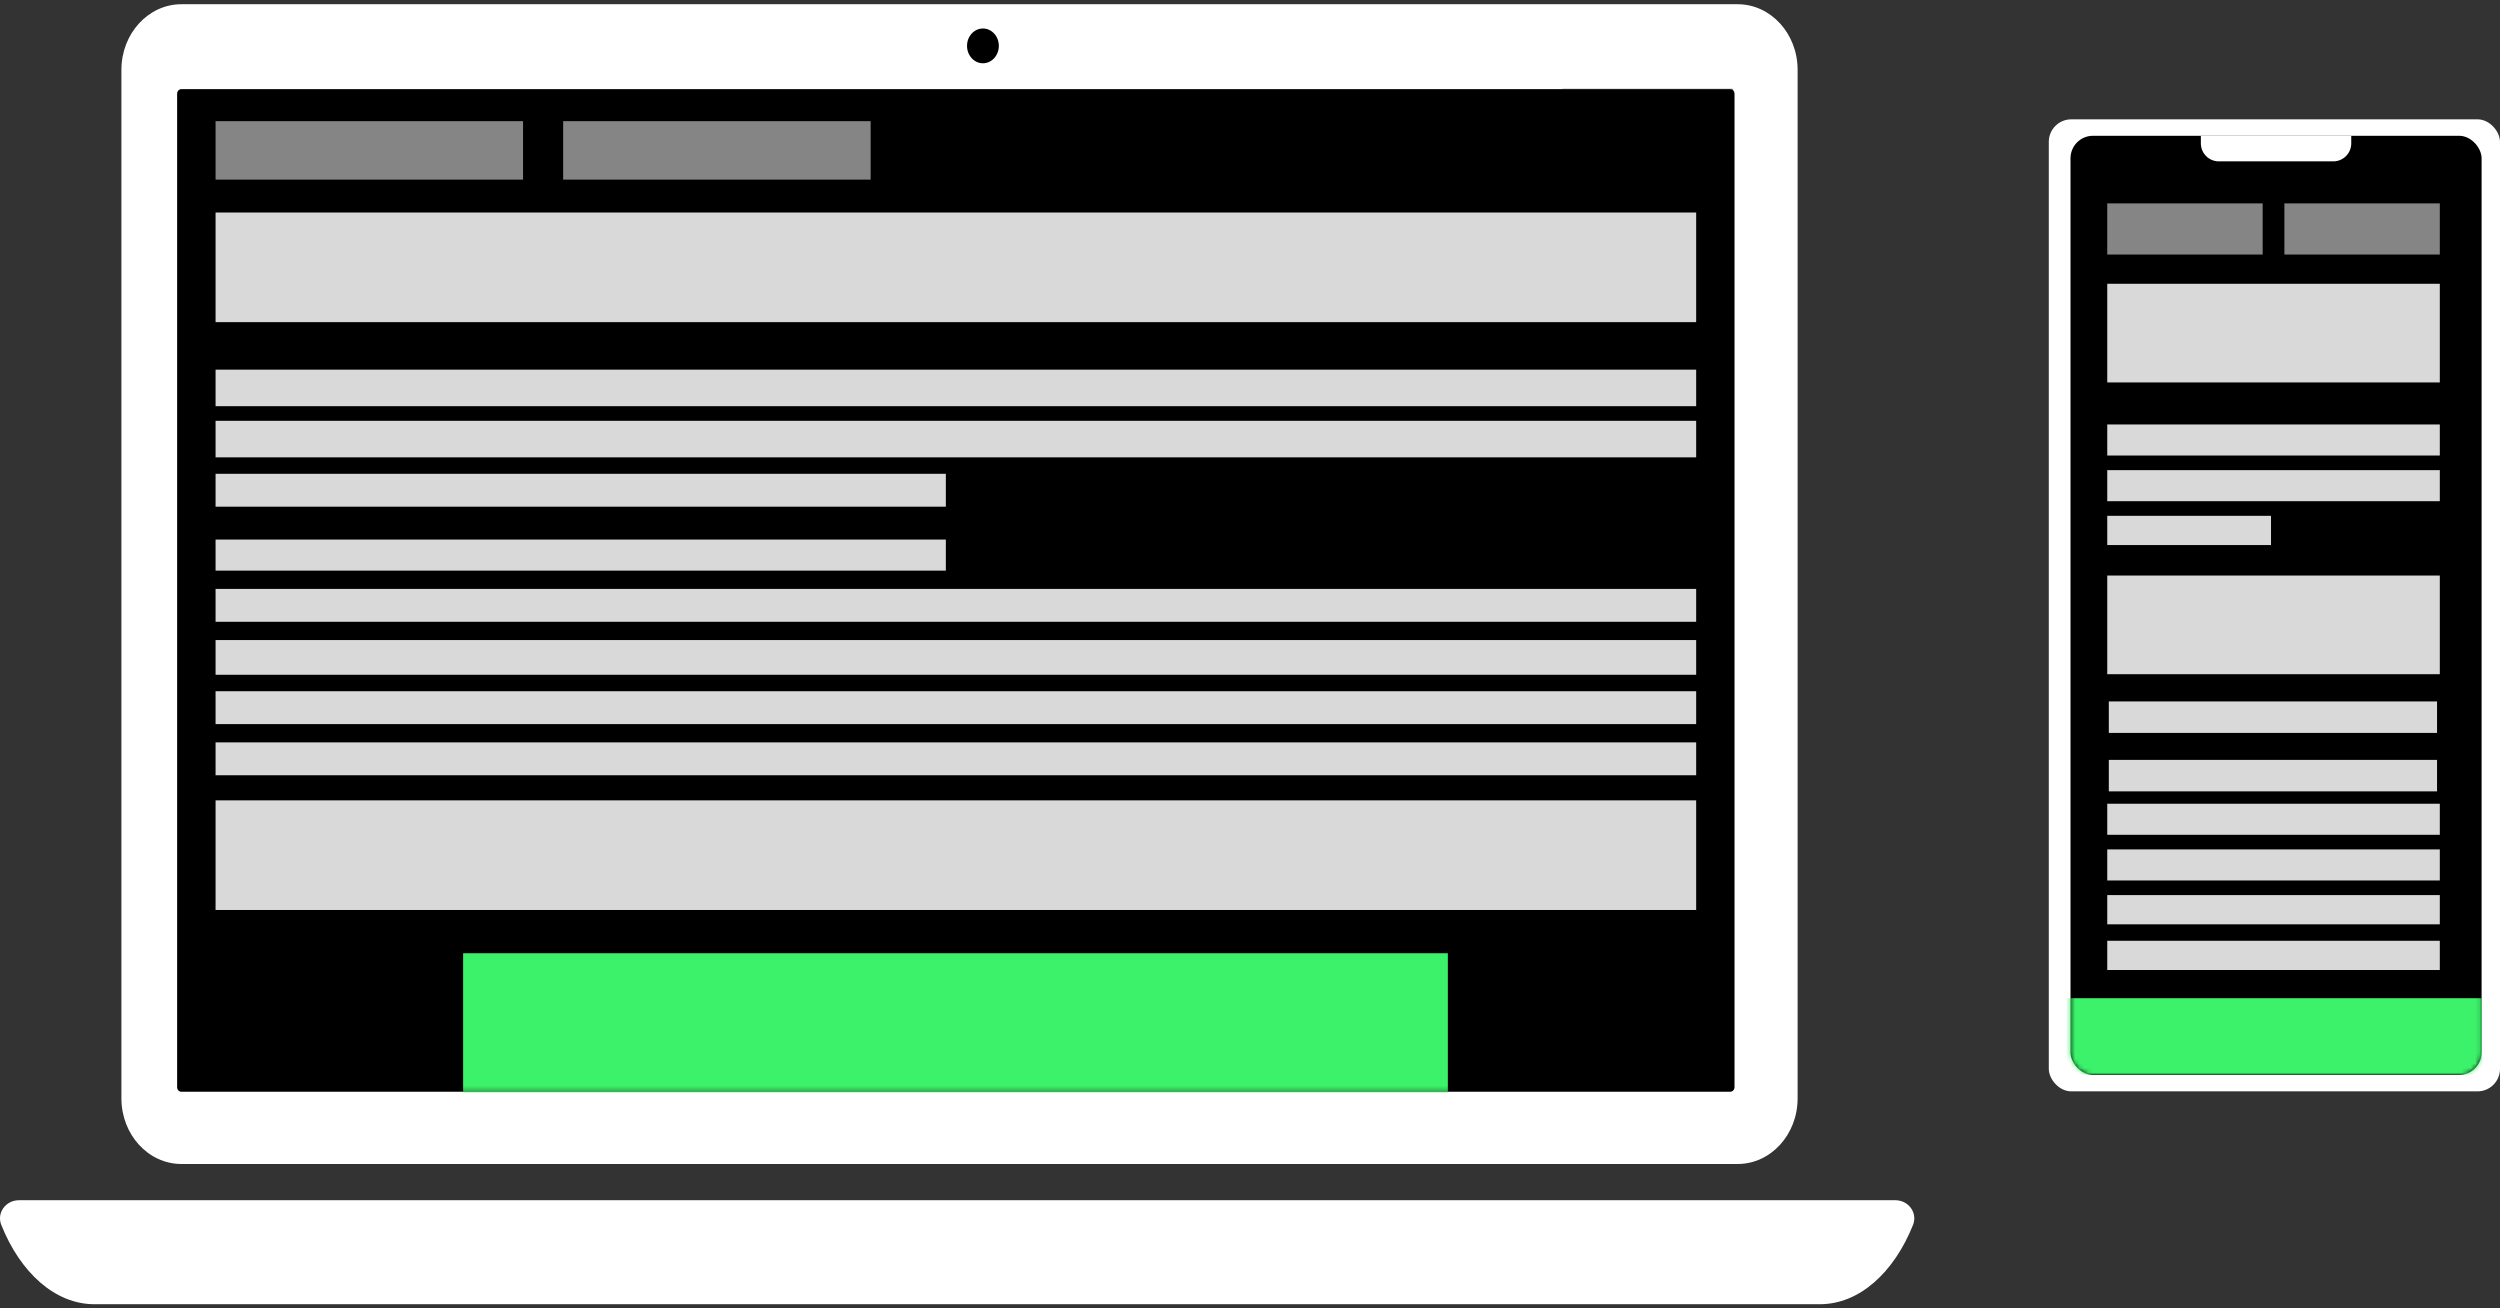
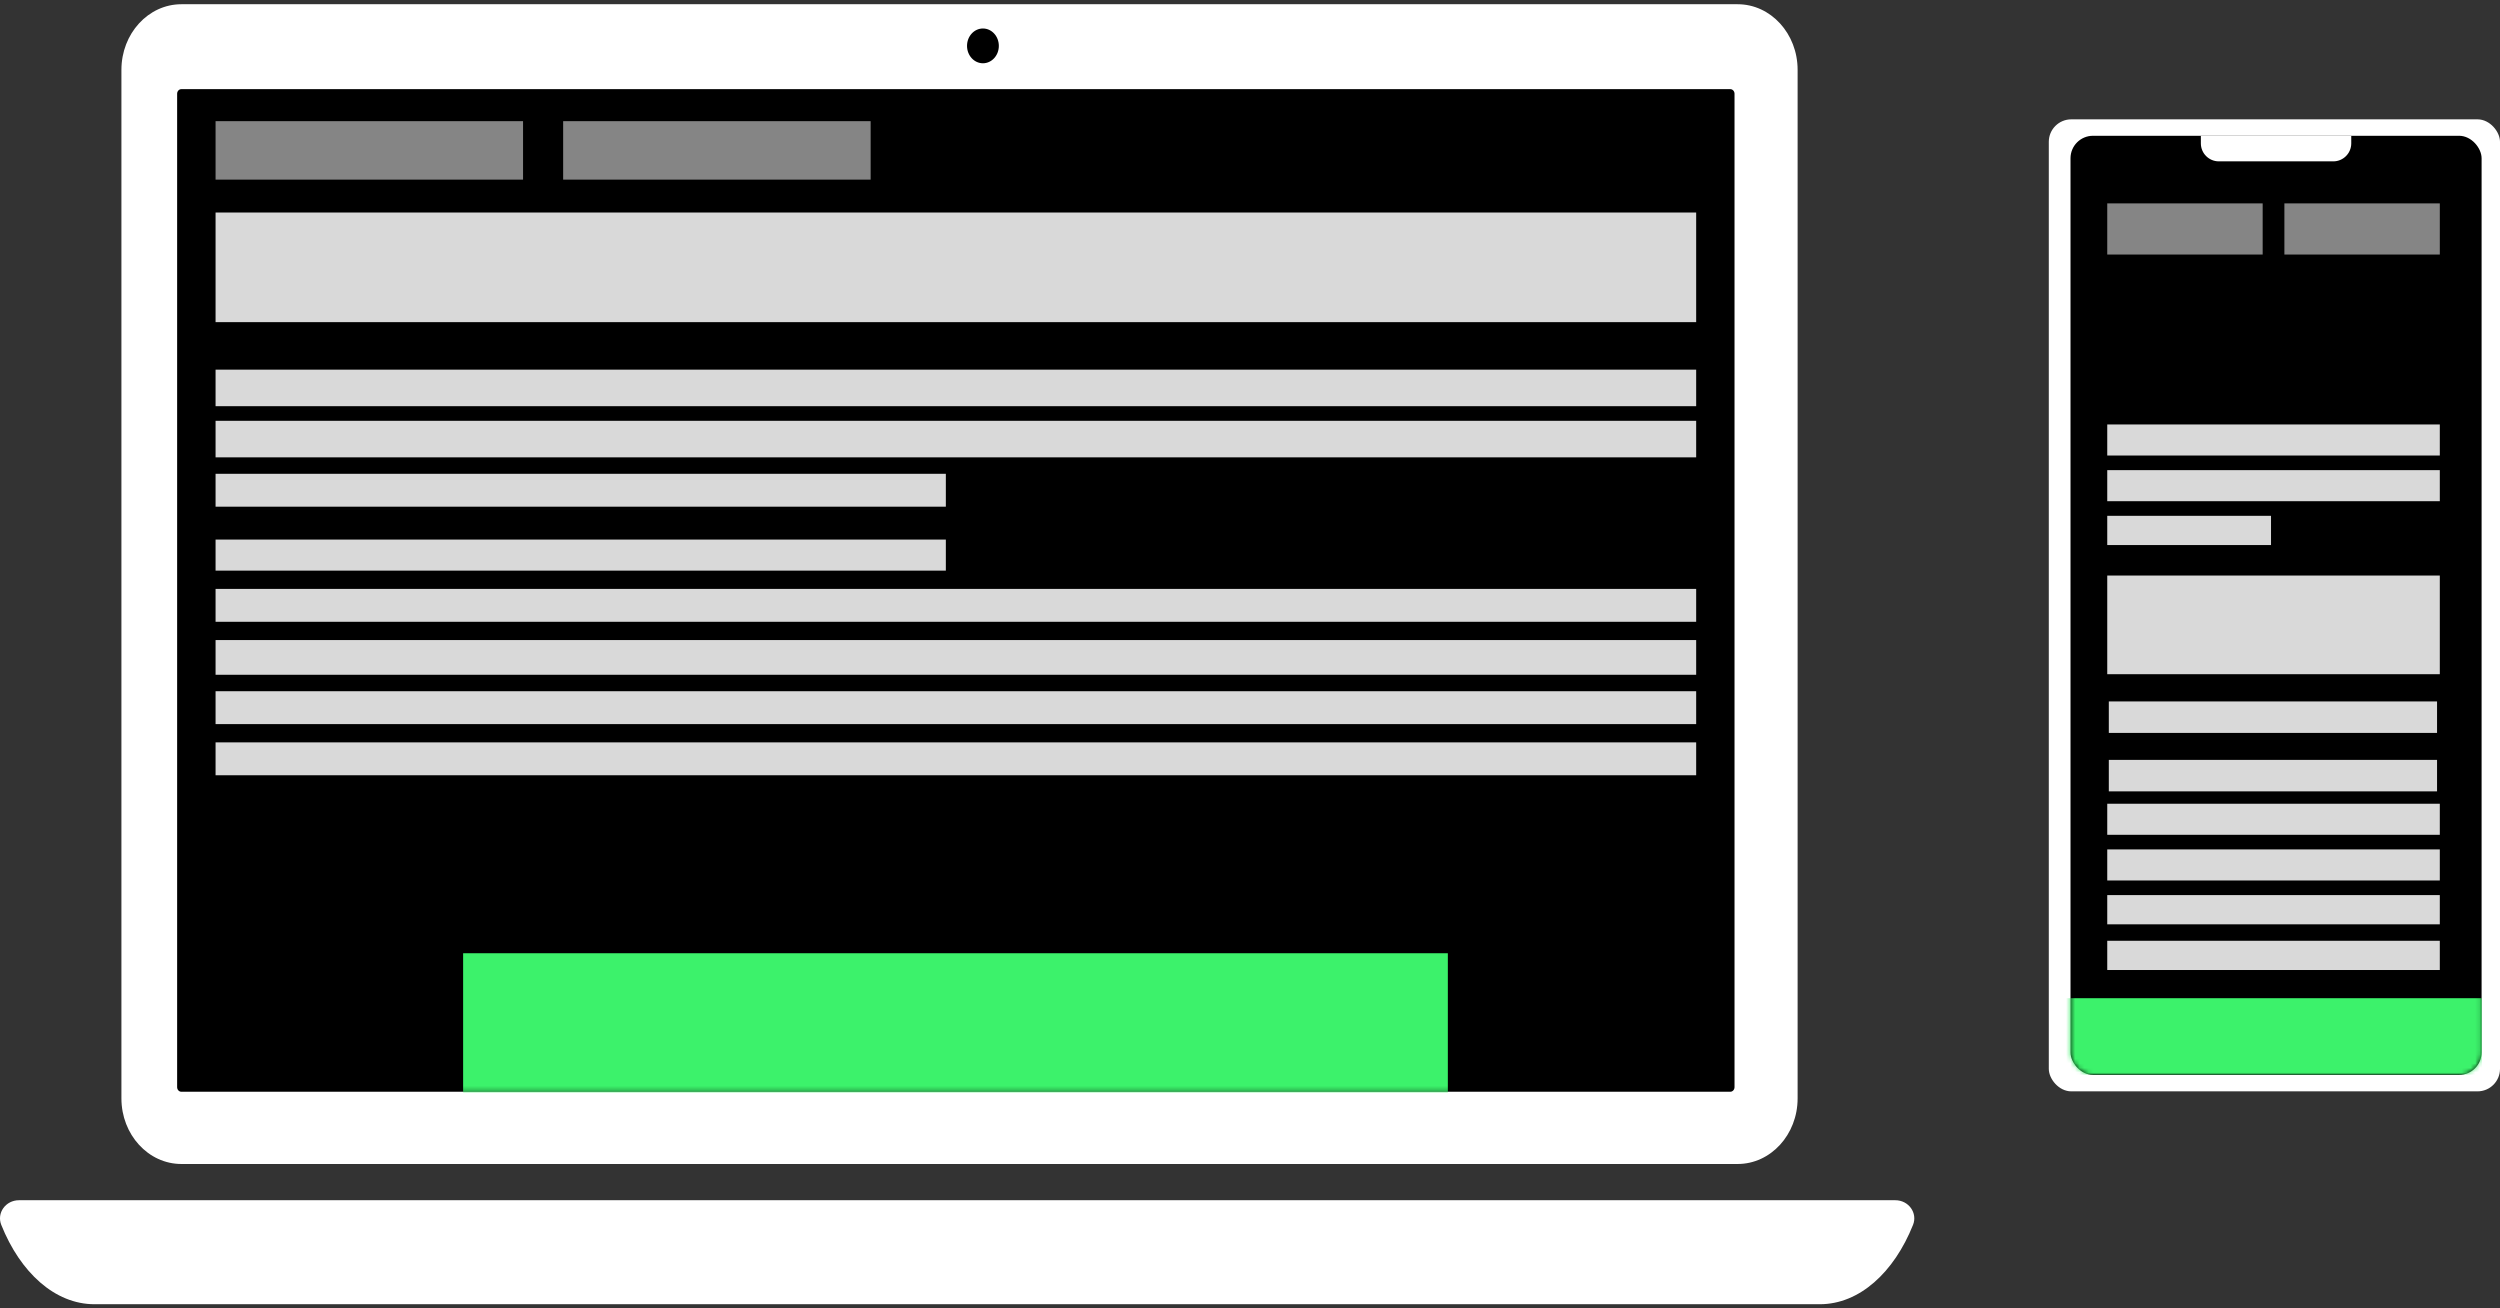
<svg xmlns="http://www.w3.org/2000/svg" width="556" height="291" viewBox="0 0 556 291" fill="none">
  <rect x="0" y="0" width="556" height="291" fill="#333333" stroke="none" />
  <path d="M386.447 258.872H40.346C32.978 258.872 27.004 252.341 27.004 244.285V15.529C27.004 7.472 32.978 0.941 40.346 0.941H386.447C393.816 0.941 399.789 7.472 399.789 15.529V244.285C399.789 252.341 393.816 258.872 386.447 258.872Z" fill="white" />
  <path d="M222.141 10.204C222.141 12.34 220.558 14.071 218.605 14.071C216.651 14.071 215.067 12.34 215.067 10.204C215.067 8.068 216.651 6.337 218.605 6.337C220.558 6.337 222.141 8.068 222.141 10.204Z" fill="black" />
  <path d="M4.229 266.93C1.247 266.93 -0.772 269.773 0.283 272.415C4.503 282.982 12.201 290.059 21.004 290.059H404.738C413.541 290.059 421.237 282.982 425.457 272.415C426.514 269.773 424.494 266.93 421.515 266.93H4.229Z" fill="white" />
-   <path d="M385.439 20.215C385.267 19.978 385.002 19.827 384.705 19.827H347.477C347.464 19.791 347.45 19.756 347.438 19.72H385.439V20.215Z" fill="#99A6AE" />
  <path d="M384.821 242.804H40.33C39.813 242.804 39.394 242.346 39.394 241.78V20.851C39.394 20.286 39.813 19.827 40.33 19.827H384.821C385.339 19.827 385.758 20.286 385.758 20.851V241.78C385.758 242.346 385.339 242.804 384.821 242.804Z" fill="black" />
  <mask id="mask0_253_813" style="mask-type:alpha" maskUnits="userSpaceOnUse" x="39" y="19" width="347" height="224">
    <path d="M384.822 242.804H40.331C39.814 242.804 39.395 242.345 39.395 241.78V20.851C39.395 20.285 39.814 19.827 40.331 19.827H384.822C385.34 19.827 385.759 20.285 385.759 20.851V241.78C385.759 242.345 385.34 242.804 384.822 242.804Z" fill="white" />
  </mask>
  <g mask="url(#mask0_253_813)">
    <rect x="47.941" y="26.947" width="68.385" height="13.003" fill="#858585" />
    <rect x="125.245" y="26.947" width="68.385" height="13.003" fill="#858585" />
    <rect x="47.941" y="47.264" width="329.287" height="24.381" fill="#D9D9D9" />
    <rect x="47.941" y="82.21" width="329.287" height="8.127" fill="#D9D9D9" />
    <rect x="47.941" y="93.588" width="329.287" height="8.127" fill="#D9D9D9" />
    <rect x="47.941" y="105.372" width="162.414" height="7.314" fill="#D9D9D9" />
-     <rect x="47.941" y="178" width="329.287" height="24.381" fill="#D9D9D9" />
    <rect width="329.287" height="7.721" transform="matrix(1 0 0 -1 47.941 150.07)" fill="#D9D9D9" />
    <rect width="329.287" height="7.314" transform="matrix(1 0 0 -1 47.941 138.286)" fill="#D9D9D9" />
    <rect width="329.287" height="7.314" transform="matrix(1 0 0 -1 47.941 172.418)" fill="#D9D9D9" />
    <rect width="329.287" height="7.314" transform="matrix(1 0 0 -1 47.941 161.041)" fill="#D9D9D9" />
    <rect width="162.414" height="6.908" transform="matrix(1 0 0 -1 47.941 126.908)" fill="#D9D9D9" />
    <rect x="103" y="212" width="219" height="31" fill="#3CF26B" />
  </g>
  <rect x="455.653" y="26.541" width="100.347" height="216.177" rx="5" fill="white" />
  <rect x="460.481" y="30.198" width="91.427" height="208.862" rx="5" fill="black" />
  <mask id="mask1_253_813" style="mask-type:alpha" maskUnits="userSpaceOnUse" x="460" y="30" width="92" height="210">
    <rect x="460.477" y="30.198" width="91.427" height="208.862" rx="5" fill="white" />
  </mask>
  <g mask="url(#mask1_253_813)">
    <rect x="468.652" y="45.232" width="34.564" height="11.378" fill="#858585" />
    <rect x="508.049" y="45.232" width="34.564" height="11.378" fill="#858585" />
-     <rect x="468.652" y="63.112" width="73.96" height="21.943" fill="#D9D9D9" />
    <rect x="468.652" y="128" width="73.96" height="21.943" fill="#D9D9D9" />
    <rect x="459" y="222" width="93" height="17" fill="#3CF26B" />
    <rect x="468.652" y="94.4" width="73.96" height="6.908" fill="#D9D9D9" />
    <rect x="468.652" y="104.559" width="73.96" height="6.908" fill="#D9D9D9" />
    <rect x="468.652" y="114.718" width="36.422" height="6.502" fill="#D9D9D9" />
    <rect width="73.96" height="6.908" transform="matrix(1 0 0 -1 468.652 195.819)" fill="#D9D9D9" />
    <rect width="73.96" height="6.908" transform="matrix(1 0 0 -1 468.652 185.66)" fill="#D9D9D9" />
    <rect width="73.96" height="6.502" transform="matrix(1 0 0 -1 468.652 215.73)" fill="#D9D9D9" />
    <rect width="73.96" height="6.502" transform="matrix(1 0 0 -1 468.652 205.571)" fill="#D9D9D9" />
    <rect width="73" height="7" transform="matrix(1 0 0 -1 469 176)" fill="#D9D9D9" />
    <rect width="73" height="7" transform="matrix(1 0 0 -1 469 163)" fill="#D9D9D9" />
  </g>
  <path d="M489.471 30.198H522.92V31.887C522.92 34.096 521.129 35.887 518.92 35.887H493.471C491.262 35.887 489.471 34.096 489.471 31.887V30.198Z" fill="white" />
</svg>